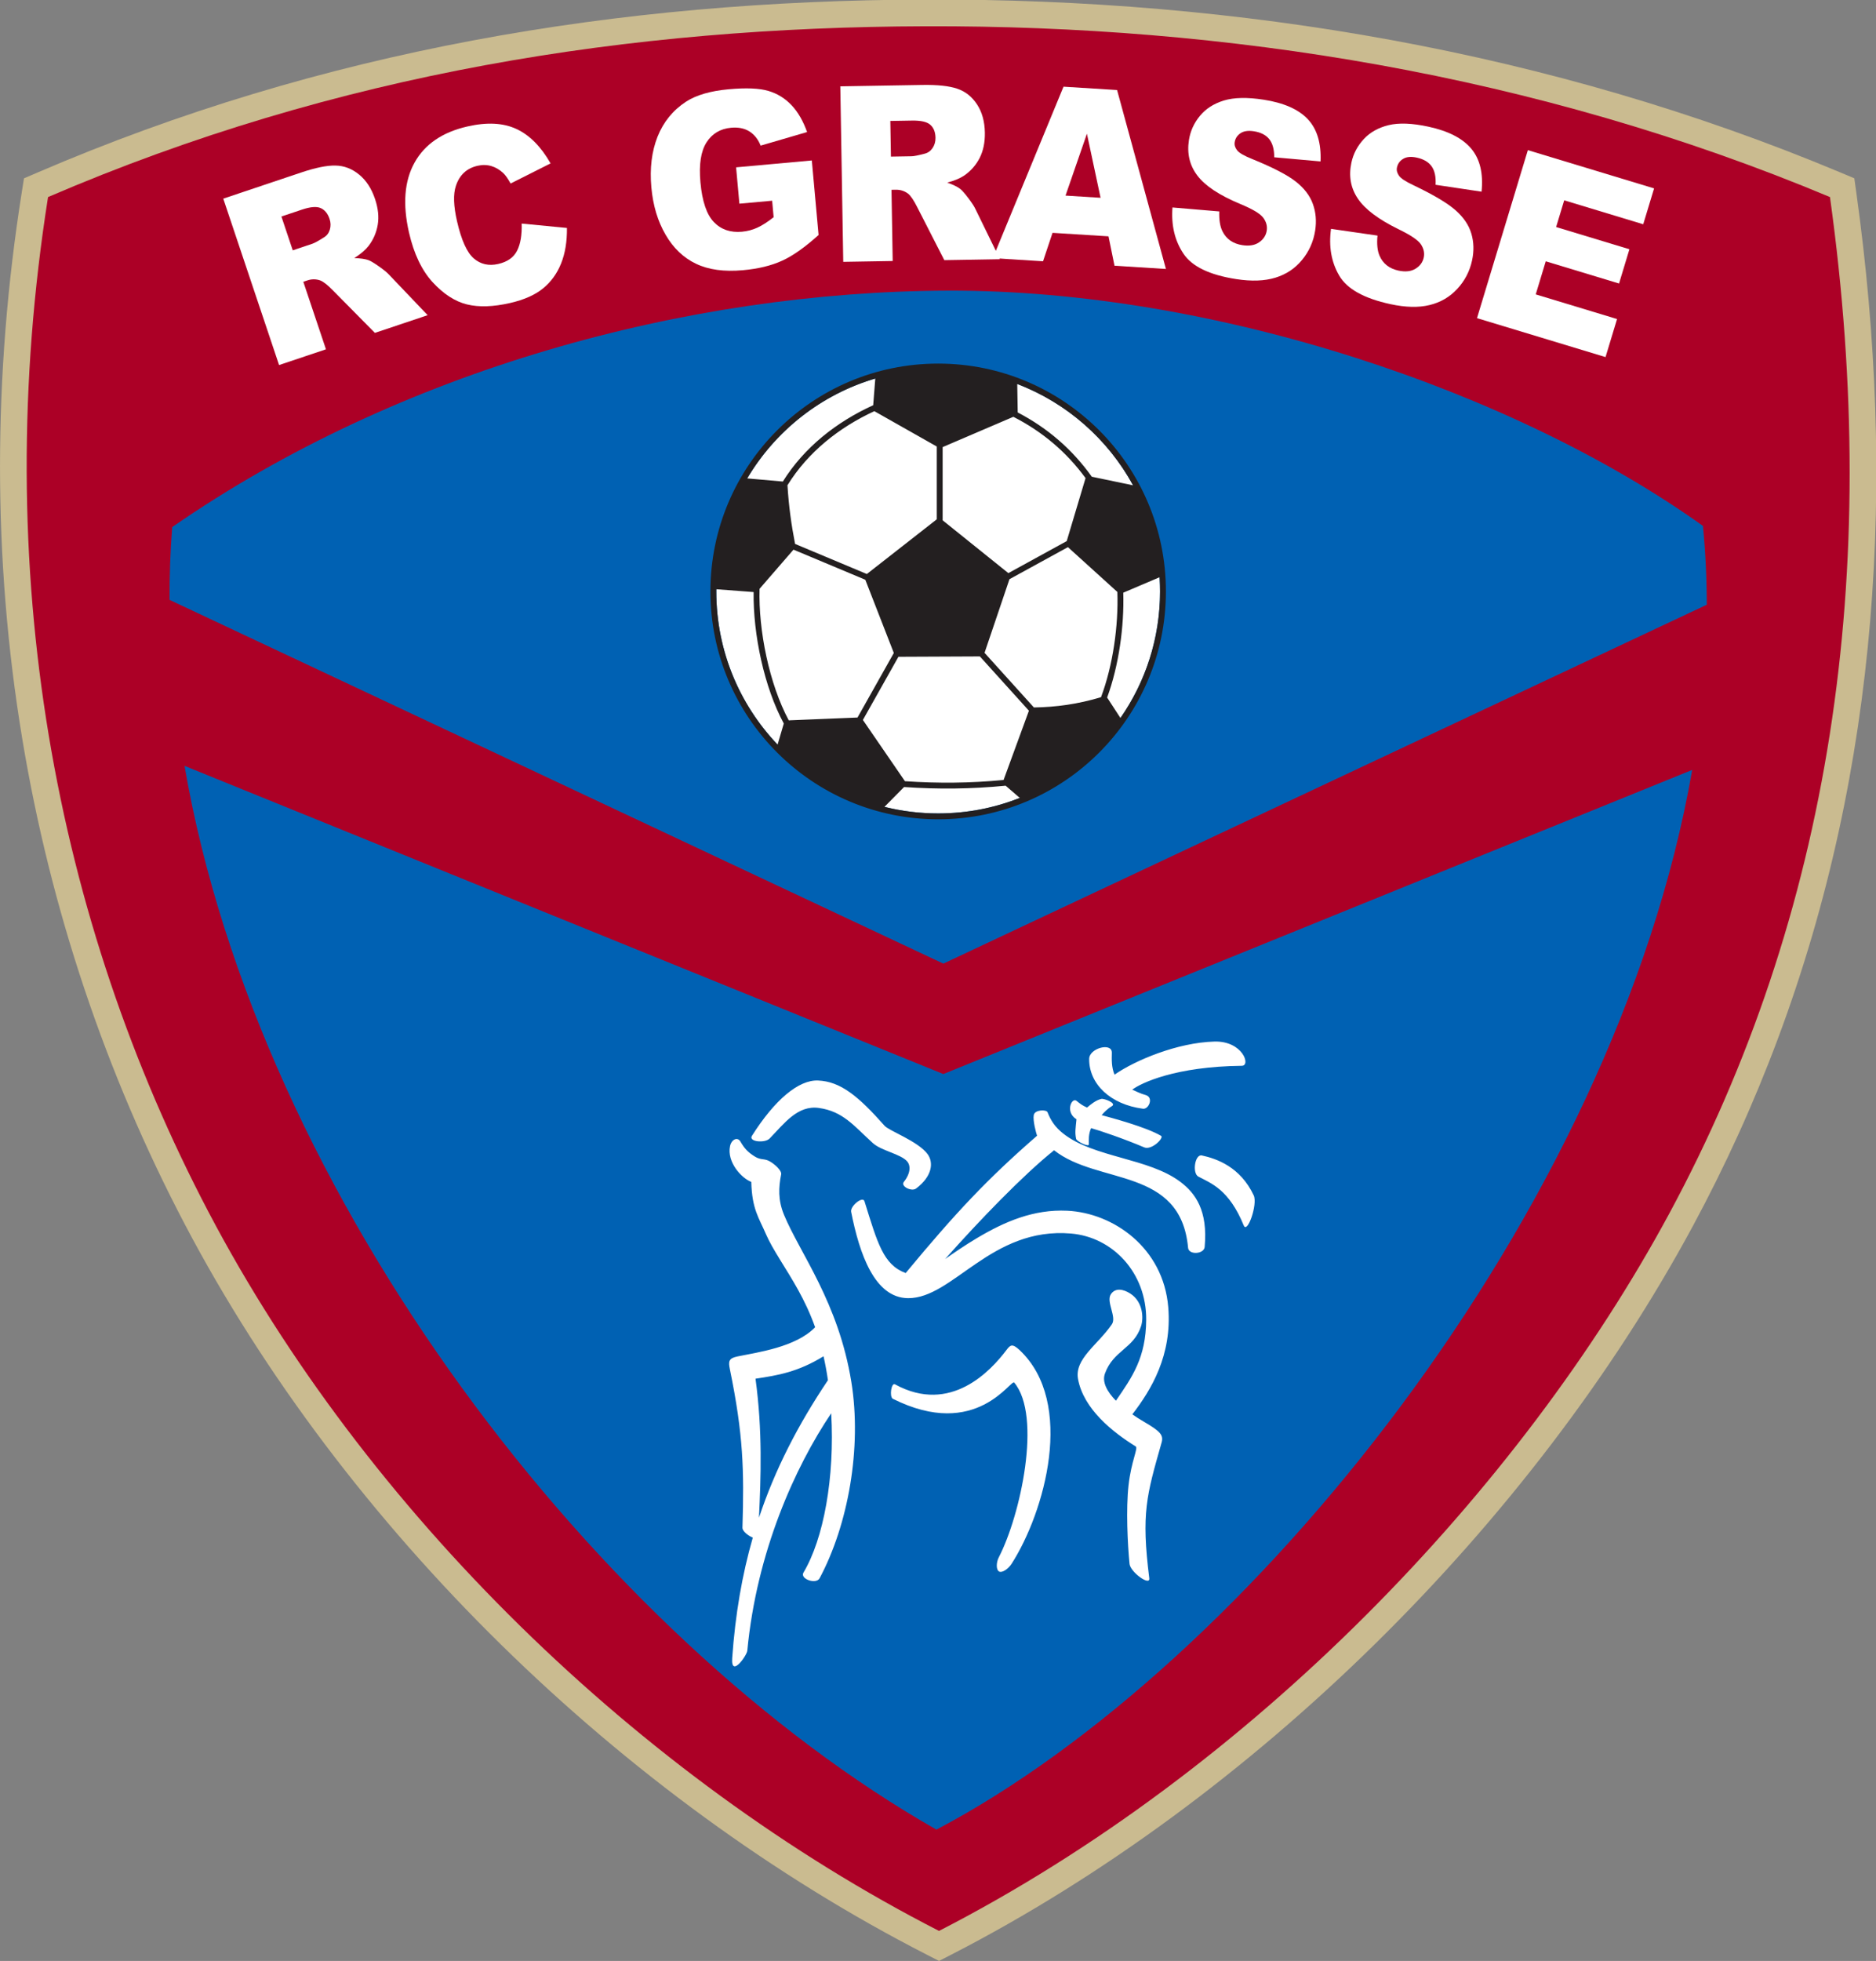
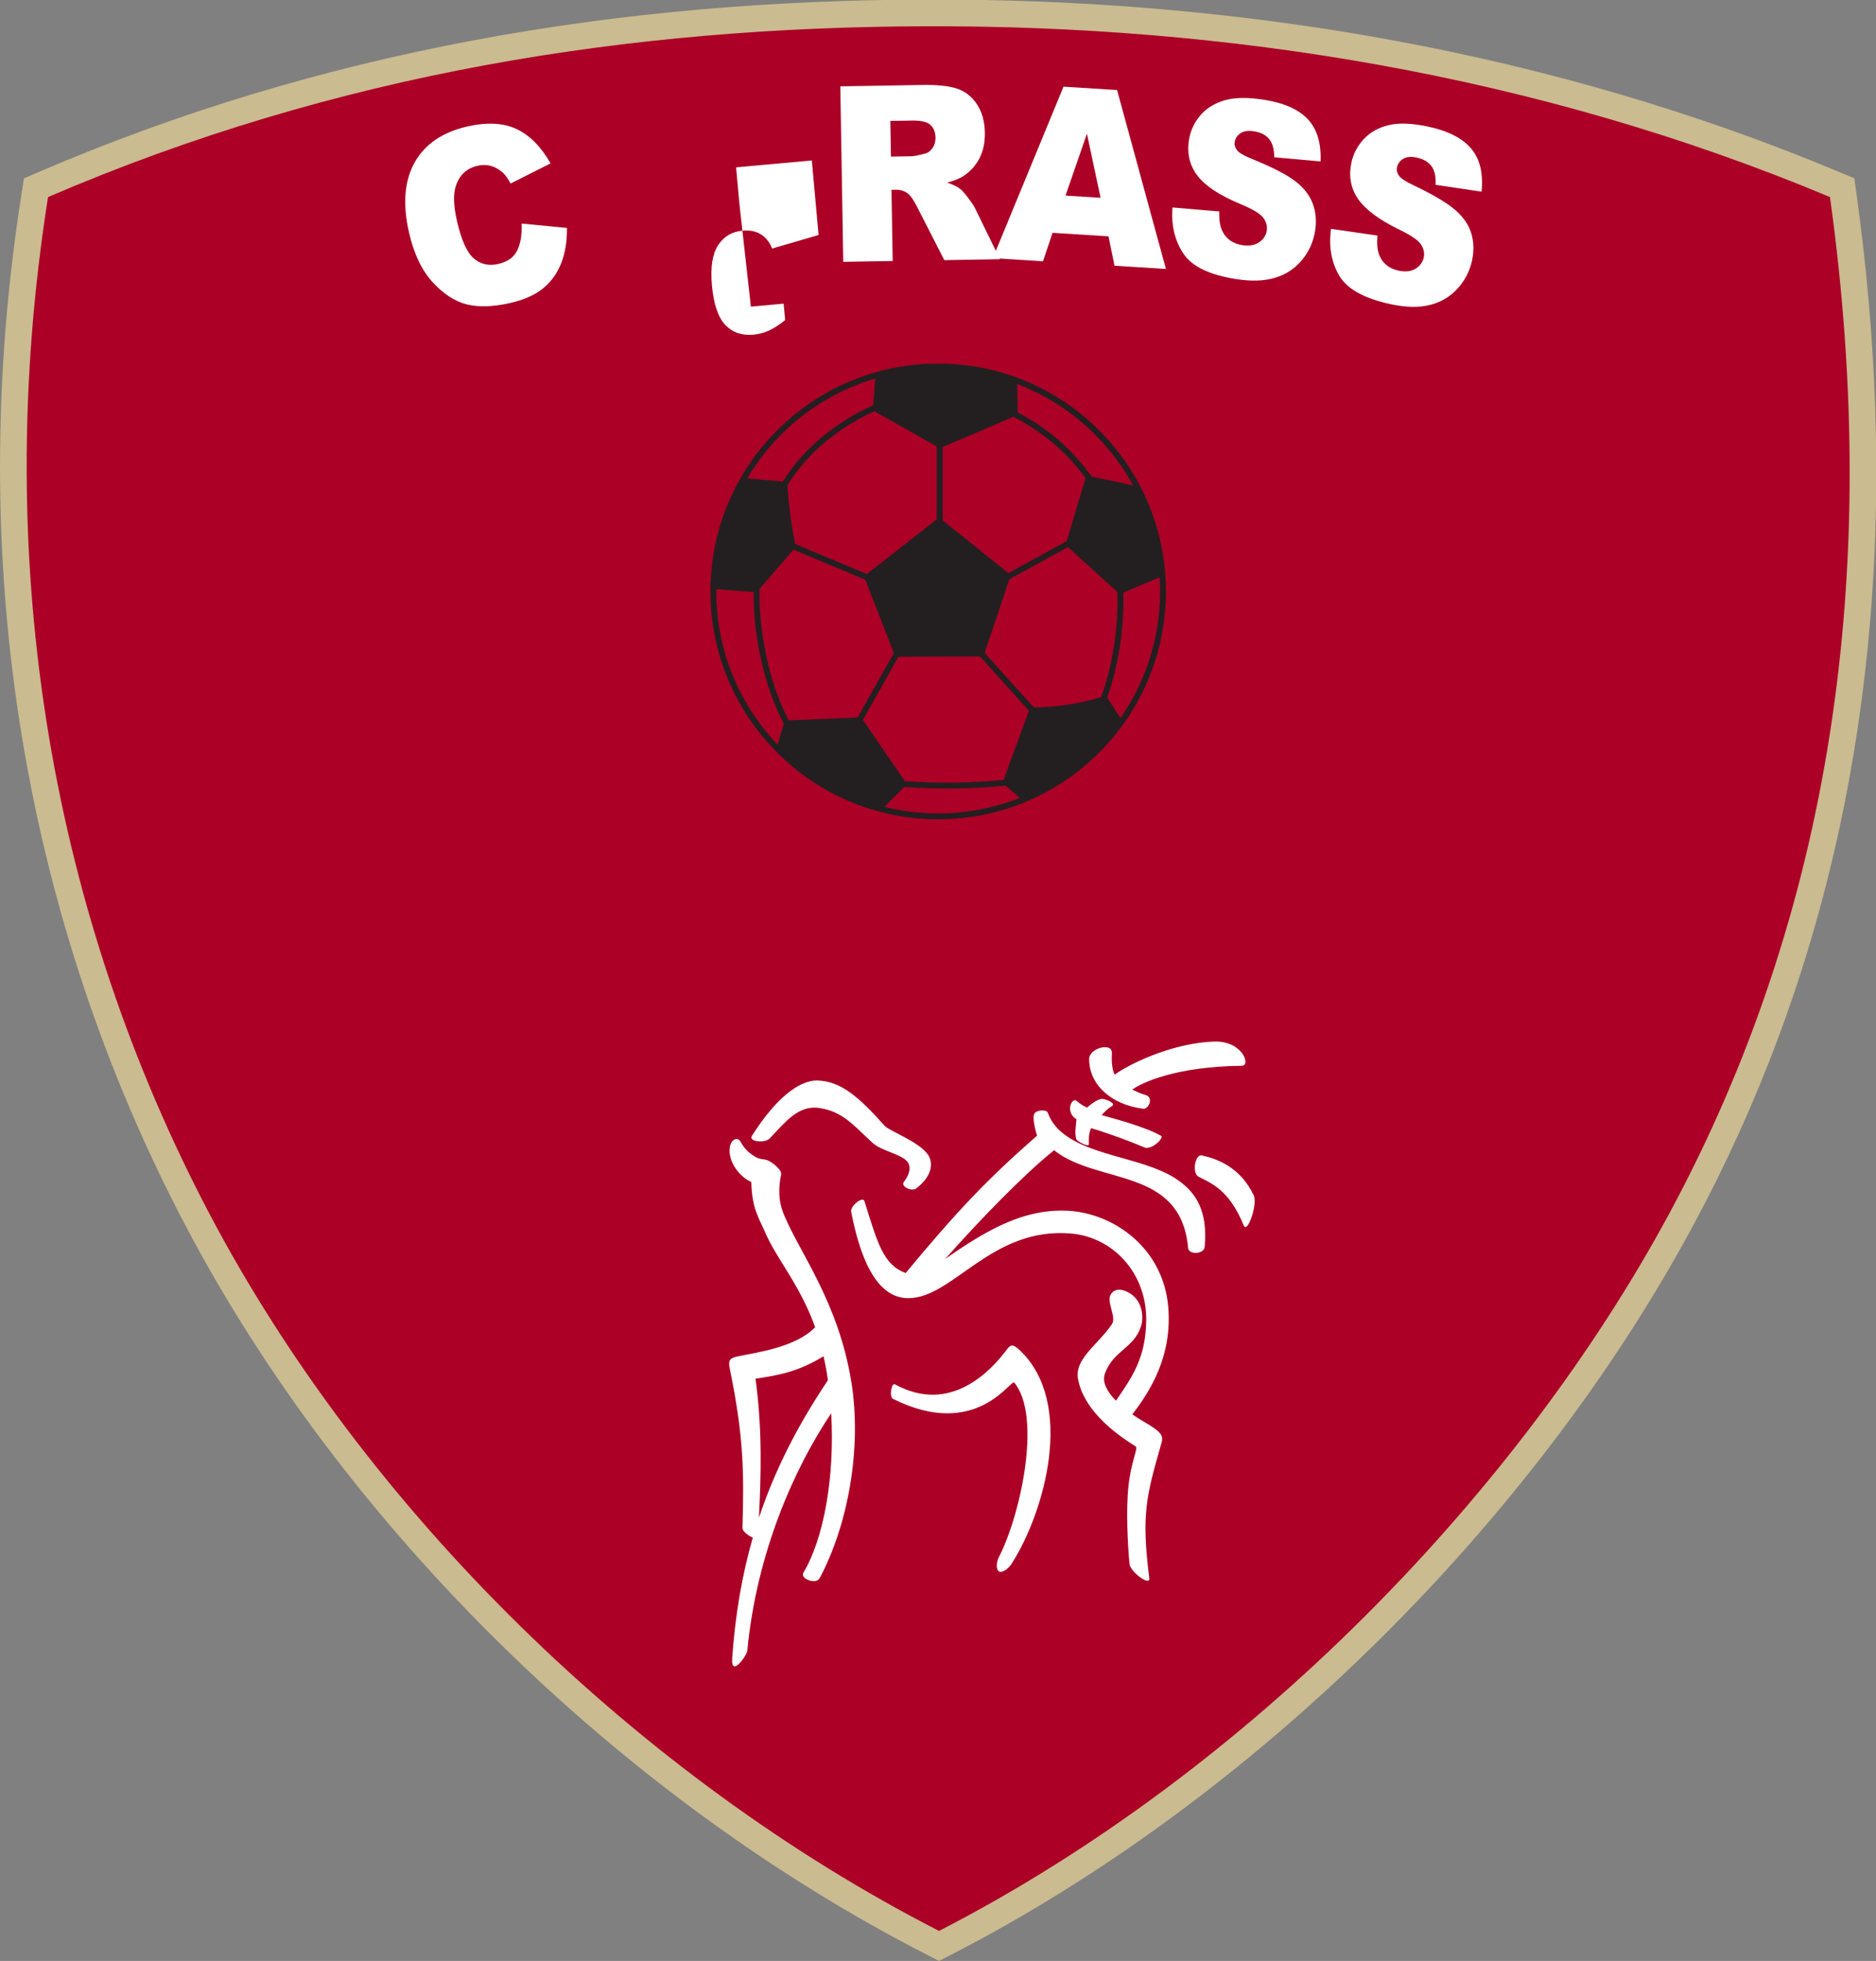
<svg xmlns="http://www.w3.org/2000/svg" xmlns:ns1="http://www.inkscape.org/namespaces/inkscape" xmlns:ns2="http://sodipodi.sourceforge.net/DTD/sodipodi-0.dtd" viewBox="0 0 670 700" height="700" width="670" xml:space="preserve" version="1.1" id="svg2" ns1:version="0.91 r13725" ns2:docname="Logo RC Grasse.svg">
  <rect x="0" y="0" width="670" height="700" fill="#808080" stroke="none" />
  <ns2:namedview pagecolor="#ffffff" bordercolor="#666666" borderopacity="1" objecttolerance="10" gridtolerance="10" guidetolerance="10" ns1:pageopacity="0" ns1:pageshadow="2" ns1:window-width="1440" ns1:window-height="788" id="namedview23" showgrid="false" ns1:zoom="0.4128683" ns1:cx="-76.040581" ns1:cy="350" ns1:window-x="0" ns1:window-y="1" ns1:window-maximized="1" ns1:current-layer="svg2" />
  <defs id="defs6" />
  <g transform="matrix(1.25,0,0,-1.25,0,700)" id="g10">
    <g transform="matrix(0.988,0,0,0.988,-26.024,-14.303)" id="g4243">
      <path id="path16" style="fill:#ccbc90;fill-opacity:0.971;fill-rule:evenodd;stroke:none" d="m 37.185,531.412 c 82.2,35.349 167.661,49.723 256.791,49.997 90.587,0.279 180.759,-14.884 264.547,-49.968 l 4.059,-1.7 0.607,-4.359 C 574.682,442.757 569.848,359.759 540.521,281.161 533.558,262.5 525.306,244.342 515.846,226.814 469.382,140.722 388.755,61.125 301.416,16.288 l -3.521,-1.808 -3.523,1.802 C 206.217,61.379 125.869,139.639 79.79,227.392 56.744,271.28 40.949,318.595 32.817,367.488 c -8.706,52.355 -8.486,105.639 -0.209,158.034 l 0.665,4.208 3.912,1.682" />
      <path id="path20" style="fill:#ac0026;fill-opacity:1;fill-rule:evenodd;stroke:none" d="m 297.887,23.158 c 90.581,46.502 168.126,127.584 211.162,207.323 46.656,86.45 61.64,184.917 46.49,293.837 -85.26,35.7 -174.962,49.635 -261.541,49.37 -85.173,-0.262 -169.909,-13.31 -253.764,-49.37 -17.063,-108.009 2.131,-209.048 46.391,-293.336 45.314,-86.297 124.534,-163.459 211.262,-207.824 z" />
-       <path style="fill:#0061b3;fill-opacity:1;fill-rule:evenodd;stroke:none" d="m 300.539,497.269 c -75.629,-0.23 -158.827,-22.969 -224.395,-68.339 -0.553,-6.966 -0.801,-13.985 -0.772,-21.041 L 299.137,302.75 519.916,406.486 c -0.016,7.65 -0.367,15.252 -1.117,22.783 -54.333,38.855 -141.3,68.235 -218.259,68 z" id="path4365" />
-       <path style="fill:#0061b3;fill-opacity:1;fill-rule:evenodd;stroke:none" d="M 79.706,359.905 C 101.248,234.965 199.527,108.035 297.139,52.439 c 89.819,47.257 196.235,178.151 218.559,306.302 L 299.137,270.83 79.706,359.905 Z" id="path4199" />
      <g id="g4185" transform="matrix(1,-0.019,0.019,1,3.859,8.751)">
-         <path d="m 94.278,468.8 -17.045,47.776 22.343,7.971 c 4.141,1.478 7.451,2.22 9.915,2.208 2.469,0.004 4.752,-0.812 6.854,-2.457 2.097,-1.635 3.685,-3.977 4.768,-7.014 0.949,-2.659 1.247,-5.123 0.914,-7.411 -0.344,-2.292 -1.202,-4.353 -2.561,-6.193 -0.882,-1.167 -2.221,-2.359 -4.037,-3.559 1.806,-0.02 3.178,-0.195 4.126,-0.522 0.623,-0.216 1.638,-0.795 3.034,-1.738 1.4,-0.956 2.375,-1.711 2.938,-2.301 l 11.425,-11.535 -15.15,-5.405 -12.372,12.05 c -1.579,1.556 -2.828,2.502 -3.748,2.814 -1.221,0.392 -2.453,0.366 -3.675,-0.07 l -1.182,-0.422 6.918,-19.388 -13.464,-4.804 z m 3.324,33.225 5.655,2.018 c 0.607,0.216 1.713,0.848 3.316,1.91 0.817,0.517 1.366,1.277 1.646,2.279 0.269,1 0.224,2.024 -0.15,3.07 -0.551,1.546 -1.416,2.567 -2.599,3.072 -1.187,0.518 -3,0.334 -5.444,-0.538 l -5.889,-2.101 3.464,-9.71" style="fill:#ffffff;fill-opacity:1;fill-rule:nonzero;stroke:none" id="path22" />
        <path d="m 163.632,511.013 13.109,-1.014 c 0.12,-3.938 -0.382,-7.374 -1.503,-10.32 -1.122,-2.946 -2.825,-5.38 -5.098,-7.297 -2.271,-1.93 -5.413,-3.384 -9.408,-4.381 -4.859,-1.212 -9.028,-1.425 -12.483,-0.645 -3.469,0.79 -6.815,2.865 -10.031,6.225 -3.205,3.364 -5.578,8.09 -7.102,14.198 -2.033,8.147 -1.632,14.906 1.213,20.254 2.841,5.359 7.86,8.937 15.05,10.731 5.628,1.404 10.362,1.259 14.215,-0.446 3.852,-1.704 7.204,-4.957 10.061,-9.759 l -11.448,-6.034 c -0.801,1.395 -1.523,2.384 -2.165,2.966 -1.059,0.965 -2.229,1.623 -3.499,1.975 -1.282,0.35 -2.608,0.347 -3.991,0.002 -3.122,-0.779 -5.179,-2.765 -6.152,-5.954 -0.744,-2.376 -0.572,-5.766 0.529,-10.178 1.364,-5.466 3.055,-9.012 5.06,-10.666 2.015,-1.652 4.378,-2.133 7.094,-1.456 2.642,0.66 4.437,1.972 5.381,3.948 0.946,1.964 1.333,4.581 1.168,7.851" style="fill:#ffffff;fill-opacity:1;fill-rule:nonzero;stroke:none" id="path24" />
-         <path d="m 226.46,517.956 -1.152,10.483 21.853,2.402 2.362,-21.495 c -3.835,-3.594 -7.298,-6.15 -10.394,-7.63 -3.093,-1.492 -6.848,-2.475 -11.261,-2.96 -5.437,-0.597 -9.972,-0.063 -13.618,1.604 -3.656,1.654 -6.645,4.403 -8.964,8.236 -2.331,3.831 -3.788,8.352 -4.362,13.576 -0.605,5.506 -0.097,10.41 1.512,14.709 1.622,4.289 4.3,7.709 8.043,10.259 2.923,1.973 7.012,3.241 12.257,3.818 5.053,0.555 8.893,0.466 11.519,-0.267 2.616,-0.734 4.866,-2.067 6.763,-4.01 1.884,-1.931 3.427,-4.483 4.617,-7.655 l -13.351,-4.176 c -0.774,1.84 -1.893,3.19 -3.346,4.053 -1.444,0.862 -3.216,1.179 -5.294,0.951 -3.102,-0.341 -5.445,-1.799 -7.028,-4.374 -1.583,-2.585 -2.099,-6.432 -1.534,-11.574 0.6,-5.459 1.966,-9.253 4.089,-11.385 2.111,-2.132 4.84,-3.021 8.178,-2.654 1.577,0.174 3.063,0.599 4.435,1.26 1.384,0.663 2.942,1.702 4.653,3.114 l -0.523,4.754 -9.454,-1.039" style="fill:#ffffff;fill-opacity:1;fill-rule:nonzero;stroke:none" id="path26" />
+         <path d="m 226.46,517.956 -1.152,10.483 21.853,2.402 2.362,-21.495 l -13.351,-4.176 c -0.774,1.84 -1.893,3.19 -3.346,4.053 -1.444,0.862 -3.216,1.179 -5.294,0.951 -3.102,-0.341 -5.445,-1.799 -7.028,-4.374 -1.583,-2.585 -2.099,-6.432 -1.534,-11.574 0.6,-5.459 1.966,-9.253 4.089,-11.385 2.111,-2.132 4.84,-3.021 8.178,-2.654 1.577,0.174 3.063,0.599 4.435,1.26 1.384,0.663 2.942,1.702 4.653,3.114 l -0.523,4.754 -9.454,-1.039" style="fill:#ffffff;fill-opacity:1;fill-rule:nonzero;stroke:none" id="path26" />
        <path d="m 256.805,501.72 -1.817,50.693 23.706,0.85 c 4.394,0.157 7.774,-0.135 10.119,-0.89 2.355,-0.743 4.285,-2.21 5.791,-4.414 1.506,-2.191 2.312,-4.904 2.428,-8.125 0.101,-2.822 -0.359,-5.261 -1.368,-7.342 -1.02,-2.081 -2.461,-3.787 -4.312,-5.13 -1.194,-0.846 -2.83,-1.578 -4.923,-2.173 1.716,-0.566 2.971,-1.146 3.775,-1.744 0.529,-0.394 1.322,-1.252 2.367,-2.574 1.046,-1.333 1.748,-2.348 2.106,-3.08 l 7.408,-14.448 -16.075,-0.577 -8.155,15.225 c -1.035,1.961 -1.94,3.24 -2.722,3.815 -1.046,0.742 -2.229,1.09 -3.525,1.043 l -1.254,-0.045 0.738,-20.572 -14.287,-0.512 z m 13.205,30.668 6.001,0.216 c 0.644,0.023 1.889,0.291 3.738,0.819 0.935,0.246 1.688,0.805 2.258,1.676 0.558,0.871 0.824,1.862 0.784,2.971 -0.059,1.641 -0.575,2.875 -1.549,3.714 -0.976,0.852 -2.76,1.225 -5.353,1.132 l -6.248,-0.224 0.369,-10.304" style="fill:#ffffff;fill-opacity:1;fill-rule:nonzero;stroke:none" id="path28" />
        <path d="m 333.341,510.55 -16.198,0.703 -2.592,-8.269 -14.528,0.63 19.492,49.928 15.503,-0.673 15.102,-51.429 -14.88,0.646 -1.899,8.464 z m -2.502,11.091 -4.298,18.439 -5.848,-17.999 10.146,-0.44" style="fill:#ffffff;fill-opacity:1;fill-rule:nonzero;stroke:none" id="path30" />
        <path d="m 351.679,519.242 13.547,-0.89 c -0.037,-2.438 0.31,-4.344 1.032,-5.729 1.171,-2.232 3.118,-3.519 5.817,-3.884 2.009,-0.272 3.63,0.034 4.864,0.927 1.226,0.895 1.931,2.027 2.116,3.397 0.175,1.299 -0.176,2.538 -1.078,3.709 -0.904,1.171 -3.173,2.467 -6.834,3.891 -5.977,2.37 -10.114,4.99 -12.406,7.886 -2.314,2.899 -3.205,6.309 -2.673,10.242 0.35,2.586 1.36,4.941 3.031,7.05 1.67,2.111 3.953,3.637 6.864,4.591 2.907,0.941 6.737,1.091 11.488,0.449 5.834,-0.789 10.126,-2.585 12.864,-5.386 2.737,-2.801 4.041,-6.851 3.921,-12.138 l -13.41,0.943 c -0.046,2.307 -0.566,4.057 -1.565,5.241 -0.989,1.171 -2.481,1.897 -4.468,2.165 -1.648,0.223 -2.93,0.014 -3.864,-0.645 -0.932,-0.649 -1.473,-1.53 -1.621,-2.63 -0.108,-0.796 0.135,-1.555 0.729,-2.292 0.579,-0.757 2.069,-1.578 4.489,-2.489 5.966,-2.296 10.176,-4.379 12.641,-6.237 2.465,-1.859 4.159,-3.972 5.07,-6.359 0.913,-2.376 1.194,-4.941 0.822,-7.691 -0.435,-3.218 -1.655,-6.081 -3.638,-8.578 -1.984,-2.508 -4.525,-4.262 -7.628,-5.274 -3.091,-1.011 -6.852,-1.218 -11.273,-0.62 -7.758,1.049 -12.914,3.414 -15.453,7.118 -2.552,3.694 -3.678,8.1 -3.384,13.233" style="fill:#ffffff;fill-opacity:1;fill-rule:nonzero;stroke:none" id="path32" />
        <path d="m 397.625,513.933 13.471,-1.691 c -0.182,-2.431 0.052,-4.355 0.691,-5.78 1.036,-2.298 2.904,-3.698 5.576,-4.223 1.989,-0.389 3.625,-0.181 4.911,0.638 1.276,0.821 2.047,1.909 2.313,3.266 0.252,1.286 -0.025,2.544 -0.857,3.766 -0.832,1.223 -3.021,2.651 -6.59,4.289 -5.827,2.72 -9.801,5.581 -11.918,8.607 -2.138,3.031 -2.825,6.488 -2.062,10.382 0.503,2.561 1.651,4.852 3.443,6.859 1.793,2.008 4.162,3.396 7.125,4.176 2.958,0.767 6.79,0.69 11.493,-0.232 5.778,-1.133 9.956,-3.18 12.523,-6.138 2.567,-2.959 3.628,-7.079 3.195,-12.35 l -13.33,1.736 c 0.091,2.305 -0.325,4.083 -1.252,5.324 -0.917,1.227 -2.364,2.041 -4.332,2.427 -1.631,0.32 -2.924,0.188 -3.896,-0.416 -0.968,-0.593 -1.56,-1.439 -1.774,-2.53 -0.154,-0.788 0.044,-1.56 0.593,-2.33 0.533,-0.79 1.972,-1.698 4.333,-2.751 5.821,-2.646 9.899,-4.973 12.25,-6.975 2.351,-2.002 3.916,-4.21 4.685,-6.648 0.77,-2.426 0.899,-5.002 0.364,-7.726 -0.624,-3.187 -2.012,-5.972 -4.139,-8.347 -2.129,-2.386 -4.77,-3.987 -7.927,-4.813 -3.146,-0.827 -6.912,-0.81 -11.29,0.049 -7.683,1.506 -12.69,4.172 -15.004,8.02 -2.33,3.839 -3.192,8.305 -2.595,13.411" style="fill:#ffffff;fill-opacity:1;fill-rule:nonzero;stroke:none" id="path34" />
-         <path d="m 454.095,537.755 36.7,-10.359 -2.941,-10.423 -22.974,6.485 -2.192,-7.763 21.312,-6.015 -2.811,-9.958 -21.311,6.016 -2.714,-9.617 23.644,-6.673 -3.121,-11.059 -37.371,10.547 13.779,48.819" style="fill:#ffffff;fill-opacity:1;fill-rule:nonzero;stroke:none" id="path36" />
      </g>
      <path id="path38" style="fill:#ffffff;fill-opacity:1;fill-rule:evenodd;stroke:none" d="m 243.786,252.973 c 6.574,10.389 13.489,16.226 19.12,15.99 6.474,-0.272 11.601,-4.452 19.253,-13.095 1.294,-1.462 9.712,-4.47 12.431,-8.192 1.741,-2.384 1.419,-6.333 -3.324,-9.93 -1.298,-0.984 -4.564,0.622 -3.557,1.901 2.023,2.567 1.992,4.759 0.944,5.958 -1.869,2.138 -7.425,3.02 -9.914,5.282 -5.514,5.01 -8.59,9.143 -15.564,10.139 -6.176,0.883 -10.051,-4.486 -14.276,-8.831 -1.369,-1.409 -6.207,-0.951 -5.113,0.778 z m 93.853,10.12 c 1.222,-0.981 1.724,-1.354 3.057,-1.947 0.908,0.759 2.504,2.138 4.143,2.503 0.744,0.166 4.551,-1.228 3.027,-2.11 -1.177,-0.682 -2.234,-1.733 -2.947,-2.585 2.628,-0.736 12.633,-3.336 17.184,-5.981 0.956,-0.557 -2.723,-4.26 -4.892,-3.33 -5.728,2.454 -13.092,4.942 -15.347,5.556 -0.789,-1.795 -0.66,-3.476 -0.641,-4.685 0.068,-0.934 -3.65,0.896 -3.693,1.637 -0.373,1.85 -0.159,2.837 0.109,5.608 -3.406,2.109 -1.339,6.411 0,5.334 z m 36.254,-15.792 c -2.029,0.436 -2.837,-5.147 -1.002,-6.115 3.662,-1.931 8.858,-3.697 13.118,-14.118 1.05,-2.57 4.068,6.16 2.893,8.676 -3.867,8.273 -10.779,10.647 -15.009,11.557 z m -25.246,23.354 c -0.927,2.184 -0.814,4.416 -0.776,6.327 0.062,3.089 -6.53,1.333 -6.56,-1.758 -0.071,-7.248 6.126,-13.198 15.555,-14.415 1.689,-0.218 3.165,3.284 0.786,3.95 -1.472,0.411 -2.557,0.963 -3.891,1.556 2.547,1.928 12.49,6.696 31.695,6.899 2.679,0.028 0.227,7.221 -7.906,7.006 -10.757,-0.285 -22.981,-5.446 -28.903,-9.565 z m -1.075,-63.49 c -1.417,-2.172 1.767,-6.542 0.297,-8.677 -4.099,-5.958 -10.849,-9.992 -9.785,-15.797 1.598,-8.711 10.052,-15.388 16.68,-19.492 0.779,-0.482 -1.282,-4.226 -2.062,-11.189 -0.779,-6.962 -0.275,-17.146 0.284,-22.764 0.238,-2.39 6.005,-6.537 5.707,-4.153 -2.357,18.823 -0.799,23.891 3.558,39.204 0.627,2.204 -0.352,3.275 -5.347,6.18 -1.013,0.589 -2.07,1.26 -3.113,1.987 5.459,7.083 11.534,17.077 10.388,30.986 -1.413,17.154 -15.861,27.242 -29.211,27.873 -9.704,0.459 -18.058,-3.107 -26.213,-7.974 -3.439,-2.054 -6.512,-4.172 -9.103,-5.987 9.844,11.077 22.493,24.215 31.511,31.442 12.694,-10.071 36.628,-4.746 38.752,-28.21 0.191,-2.109 4.601,-1.852 4.794,0.258 0.966,10.561 -2.69,15.516 -6.955,18.763 -9.179,6.99 -25.075,7.002 -33.956,14.024 -2.323,1.838 -3.544,3.671 -4.539,6.166 -0.318,0.797 -3.674,0.774 -3.973,-0.837 -0.298,-1.612 0.681,-5.165 0.955,-5.964 -14.394,-12.521 -23.406,-22.1 -37.998,-39.695 -6.477,2.404 -8.123,8.622 -11.911,20.754 -0.498,1.594 -4.177,-1.408 -3.854,-3.048 2.391,-12.114 6.764,-24.894 16.456,-24.966 12.998,-0.097 24.016,20.669 47.148,18.681 12.077,-1.037 21.831,-11.36 21.72,-24.968 -0.09,-10.933 -4.021,-16.473 -8.756,-23.356 -2.513,2.572 -4.076,5.368 -3.178,7.848 2.446,6.759 8.309,7.149 10.448,13.699 0.757,2.319 0.604,7.023 -3.111,9.424 -1.986,1.284 -4.34,1.771 -5.633,-0.212 z m -80.861,-34.391 c -10.452,-15.507 -21.548,-40.022 -24.265,-68.626 -0.132,-1.396 -4.781,-7.996 -4.366,-2.124 0.89,12.642 2.869,24.087 5.959,34.822 -1.325,0.506 -3.025,1.863 -2.995,2.858 0.507,16.714 0.258,26.815 -3.633,45.794 -0.462,2.252 -0.379,3.173 2.152,3.697 5.806,1.201 16.869,2.649 22.499,8.447 -1.448,4.051 -3.129,7.561 -4.921,10.801 -3.368,6.093 -7.395,11.68 -9.29,16.089 -2.058,4.791 -4.05,7.216 -4.251,15.117 -2.865,1.093 -7.092,5.758 -6.151,10.321 0.412,2.001 2.174,2.771 3.005,1.353 1.162,-1.984 2.088,-3.054 4.212,-4.362 1.761,-1.085 2.701,-0.459 4.286,-1.372 1.584,-0.911 3.484,-2.719 3.286,-3.734 -0.74,-3.77 -0.956,-7.412 0.824,-11.714 4.589,-11.094 15.743,-25.265 19.473,-48.309 3.081,-19.032 -0.91,-41.268 -9.178,-56.736 -1.004,-1.88 -5.762,-0.201 -4.67,1.63 5.836,9.784 9.084,27.474 8.024,46.048 z m -20.89,-30.178 c 4.649,13.969 11.278,26.833 19.946,39.741 -0.356,2.463 -0.785,4.763 -1.276,6.92 -7.376,-4.545 -13.196,-5.517 -19.669,-6.487 2.053,-15.06 1.553,-28.44 0.999,-40.174 z m 38.663,34.397 c 24.365,-12.232 34.361,6.091 35.178,4.63 8.035,-9.708 1.794,-38.337 -4.485,-50.477 -0.784,-1.517 -0.796,-3.641 0.083,-4.106 0.879,-0.465 2.648,0.728 3.626,2.251 9.508,14.819 18.523,46.522 2.294,61.762 -2.206,2.07 -2.731,1.398 -3.866,-0.096 -4.307,-5.672 -16.008,-18.668 -32.159,-9.811 -1.053,0.577 -1.653,-3.458 -0.671,-4.153" />
      <g id="g4203" transform="translate(5.04,0)">
-         <path d="m 292.603,474.485 c 35.43,0 64.162,-28.732 64.162,-64.162 0,-35.43 -28.732,-64.162 -64.162,-64.162 -35.43,0 -64.162,28.732 -64.162,64.162 0,35.43 28.732,64.162 64.162,64.162" style="fill:#ffffff;fill-opacity:1;fill-rule:evenodd;stroke:none" id="path40" />
        <path d="m 292.603,476.184 c 36.368,0 65.861,-29.494 65.861,-65.861 0,-36.368 -29.493,-65.861 -65.861,-65.861 -36.368,0 -65.861,29.493 -65.861,65.861 0,36.367 29.493,65.861 65.861,65.861 z M 247.961,372.149 c -5.643,10.449 -8.902,25.758 -8.724,37.999 l -10.79,0.817 -0.006,-0.642 c 0,-17.164 6.743,-32.755 17.723,-44.271 l 1.797,6.097 z m -7.003,38.946 c -0.367,-12.054 2.823,-27.565 8.44,-38.03 l 19.881,0.815 10.501,18.657 -8.246,21.167 -20.77,8.704 -9.806,-11.313 z m 98.735,-31.343 c 3.46,9.211 5.06,20.607 4.732,30.423 l -14.296,12.953 -16.91,-9.267 -7.204,-21.279 14.276,-15.793 c 6.453,0.105 12.609,0.937 19.402,2.963 z m 6.439,30.214 c 0.294,-9.803 -1.284,-21.062 -4.665,-30.313 l 3.848,-5.909 c 7.217,10.377 11.45,22.984 11.45,36.579 0,1.381 -0.045,2.75 -0.131,4.109 l -10.502,-4.466 z m -10.907,33.116 c -5.498,7.518 -12.438,13.411 -20.879,17.72 l -20.449,-8.758 0,-21.155 19.002,-15.268 16.88,9.252 5.446,18.209 z m -19.616,18.979 c 8.679,-4.523 15.804,-10.706 21.42,-18.576 l 11.937,-2.486 c -7.278,13.339 -19.153,23.81 -33.496,29.284 l 0.139,-8.222 z m 3.239,-86.21 -14.185,15.693 -23.55,-0.104 -10.279,-18.261 12.16,-17.703 c 9.621,-0.65 18.874,-0.568 28.522,0.351 l 7.332,20.024 z m -67.625,48.207 20.756,-8.697 20.219,15.811 0,21.044 -18.053,10.214 c -10.219,-4.714 -19.204,-11.847 -25.122,-21.406 0.37,-6.001 1.104,-11.329 2.2,-16.966 z m 60.89,-69.881 c -9.945,-0.972 -19.465,-1.063 -29.373,-0.387 l -5.669,-5.731 c 4.974,-1.238 10.176,-1.898 15.532,-1.898 8.335,0 16.298,1.59 23.604,4.483 l -4.094,3.533 z m -64.426,87.916 c 6.167,9.874 15.506,17.23 26.127,22.053 l 0.605,7.72 C 258.737,467.238 245.555,456.779 237.38,443 l 10.307,-0.907" style="fill:#231f20;fill-opacity:1;fill-rule:evenodd;stroke:none" id="path42" />
      </g>
    </g>
  </g>
</svg>